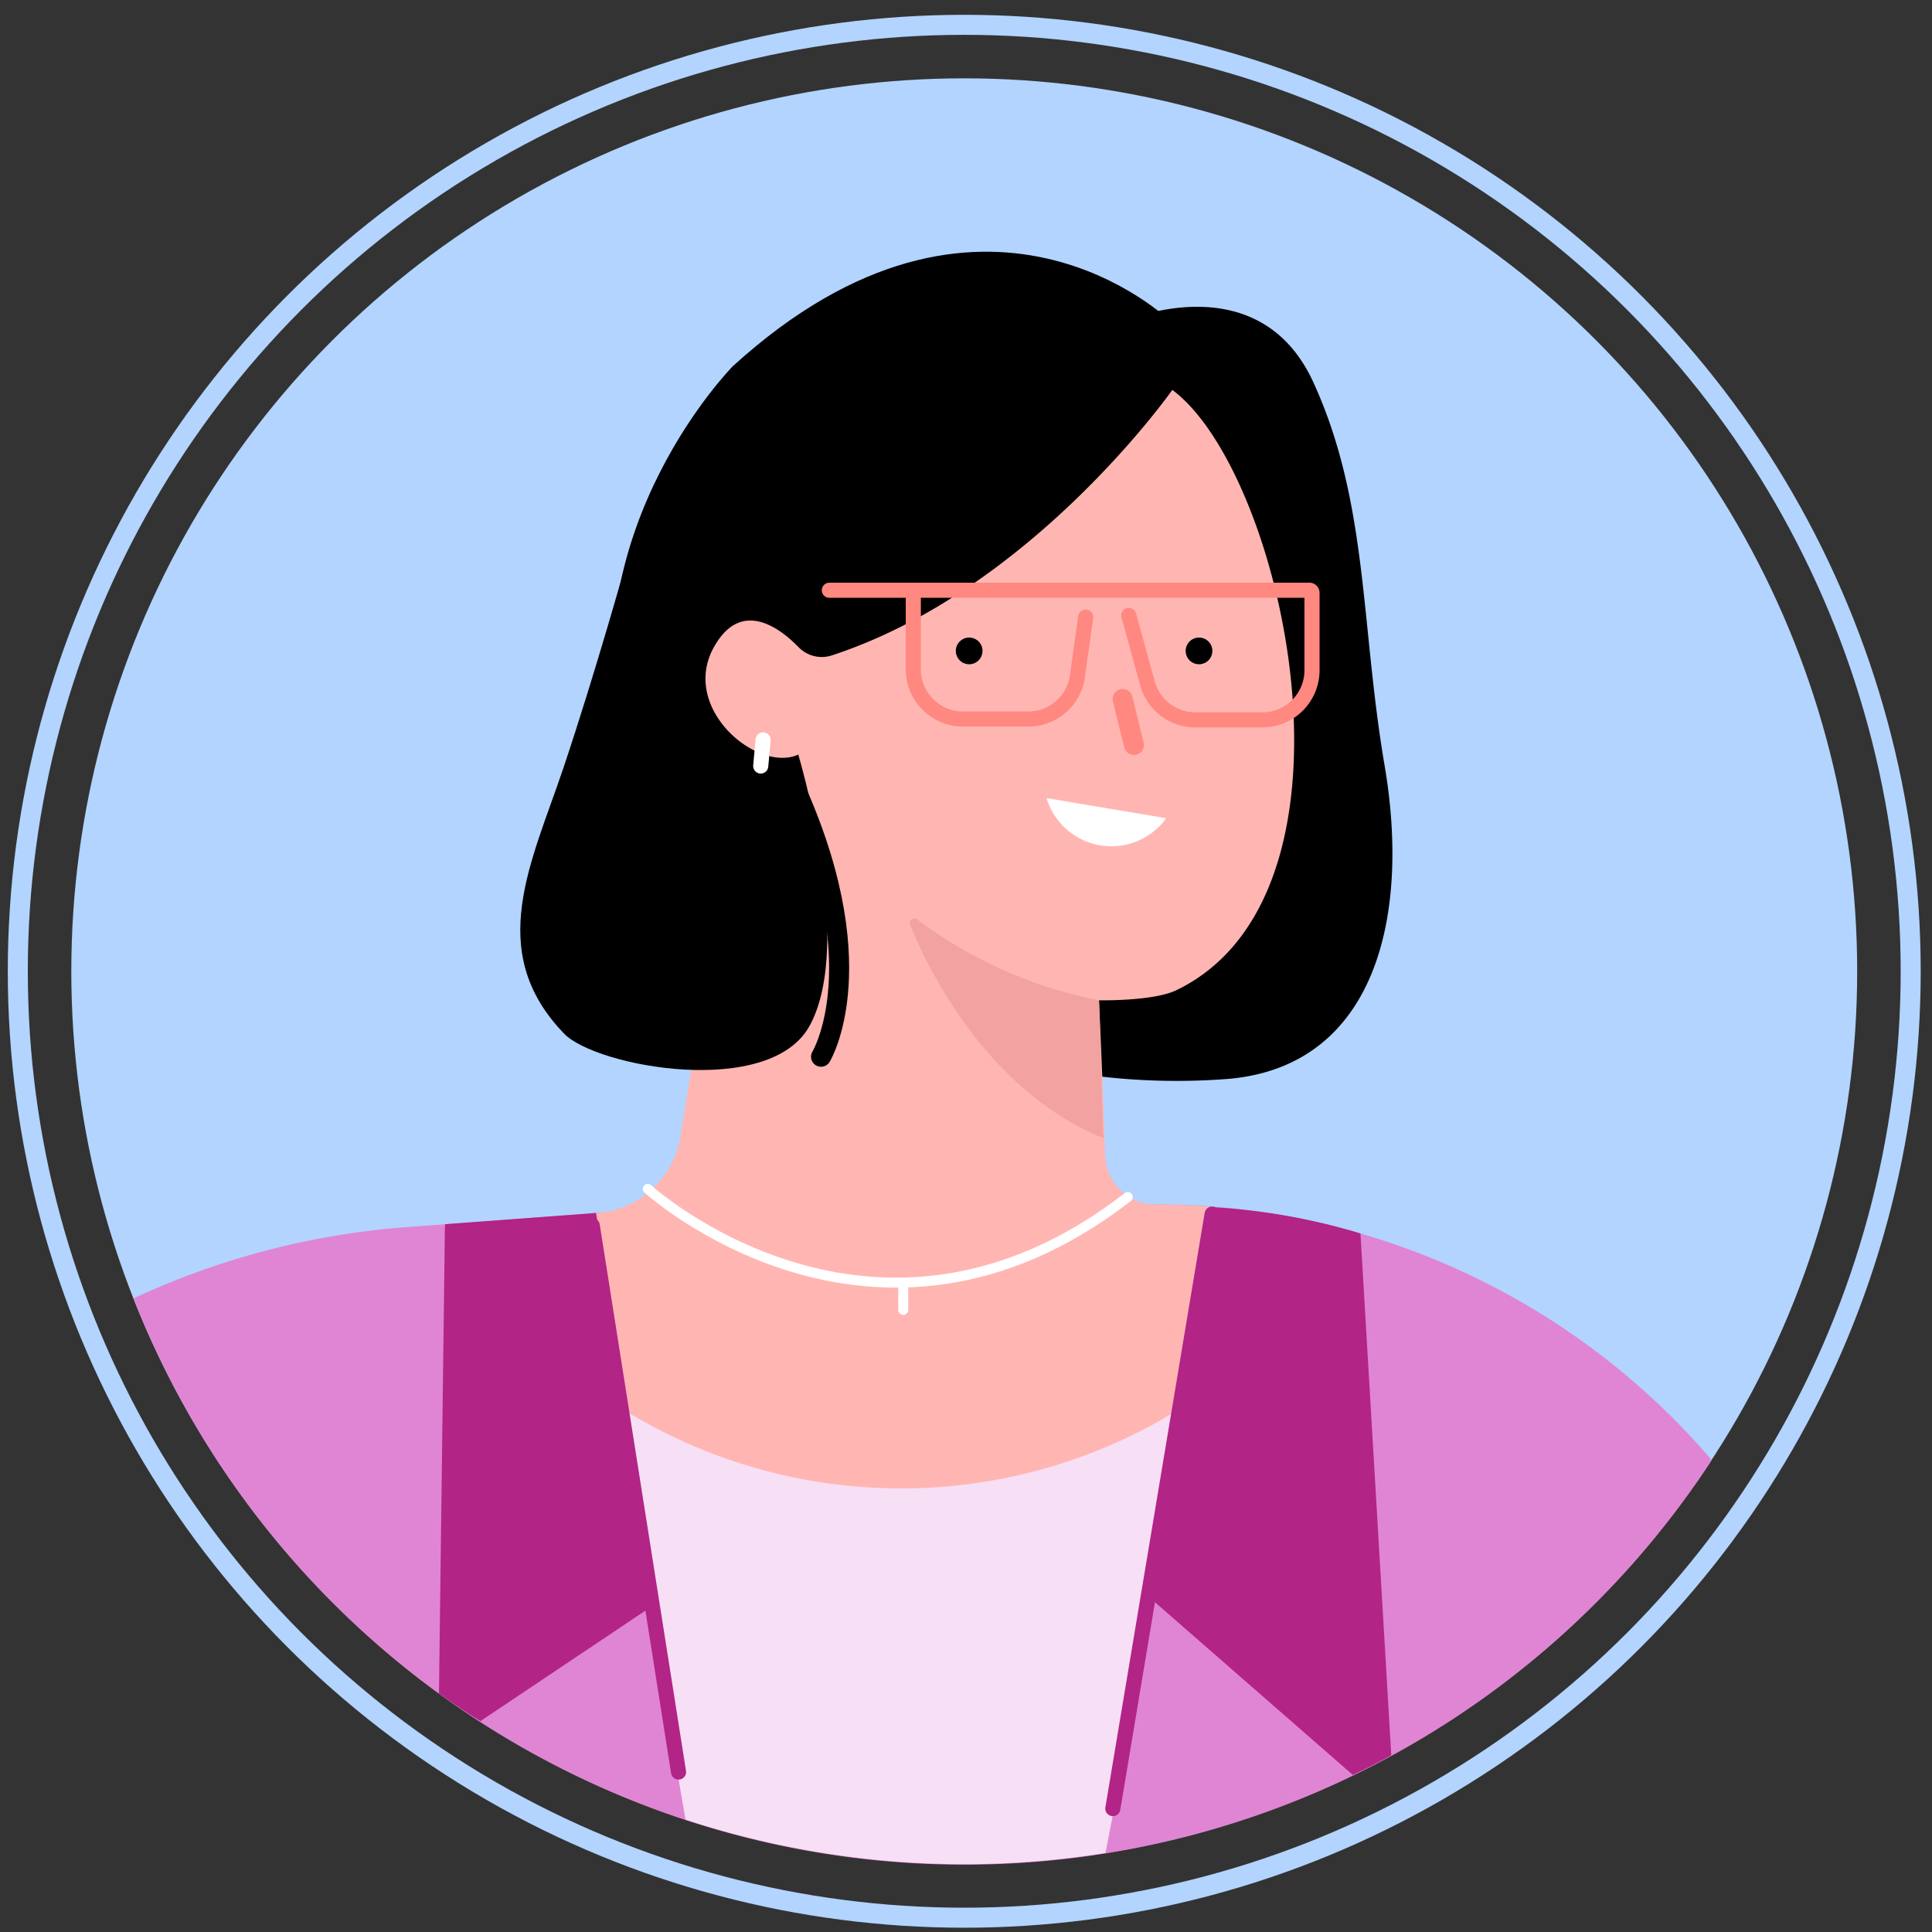
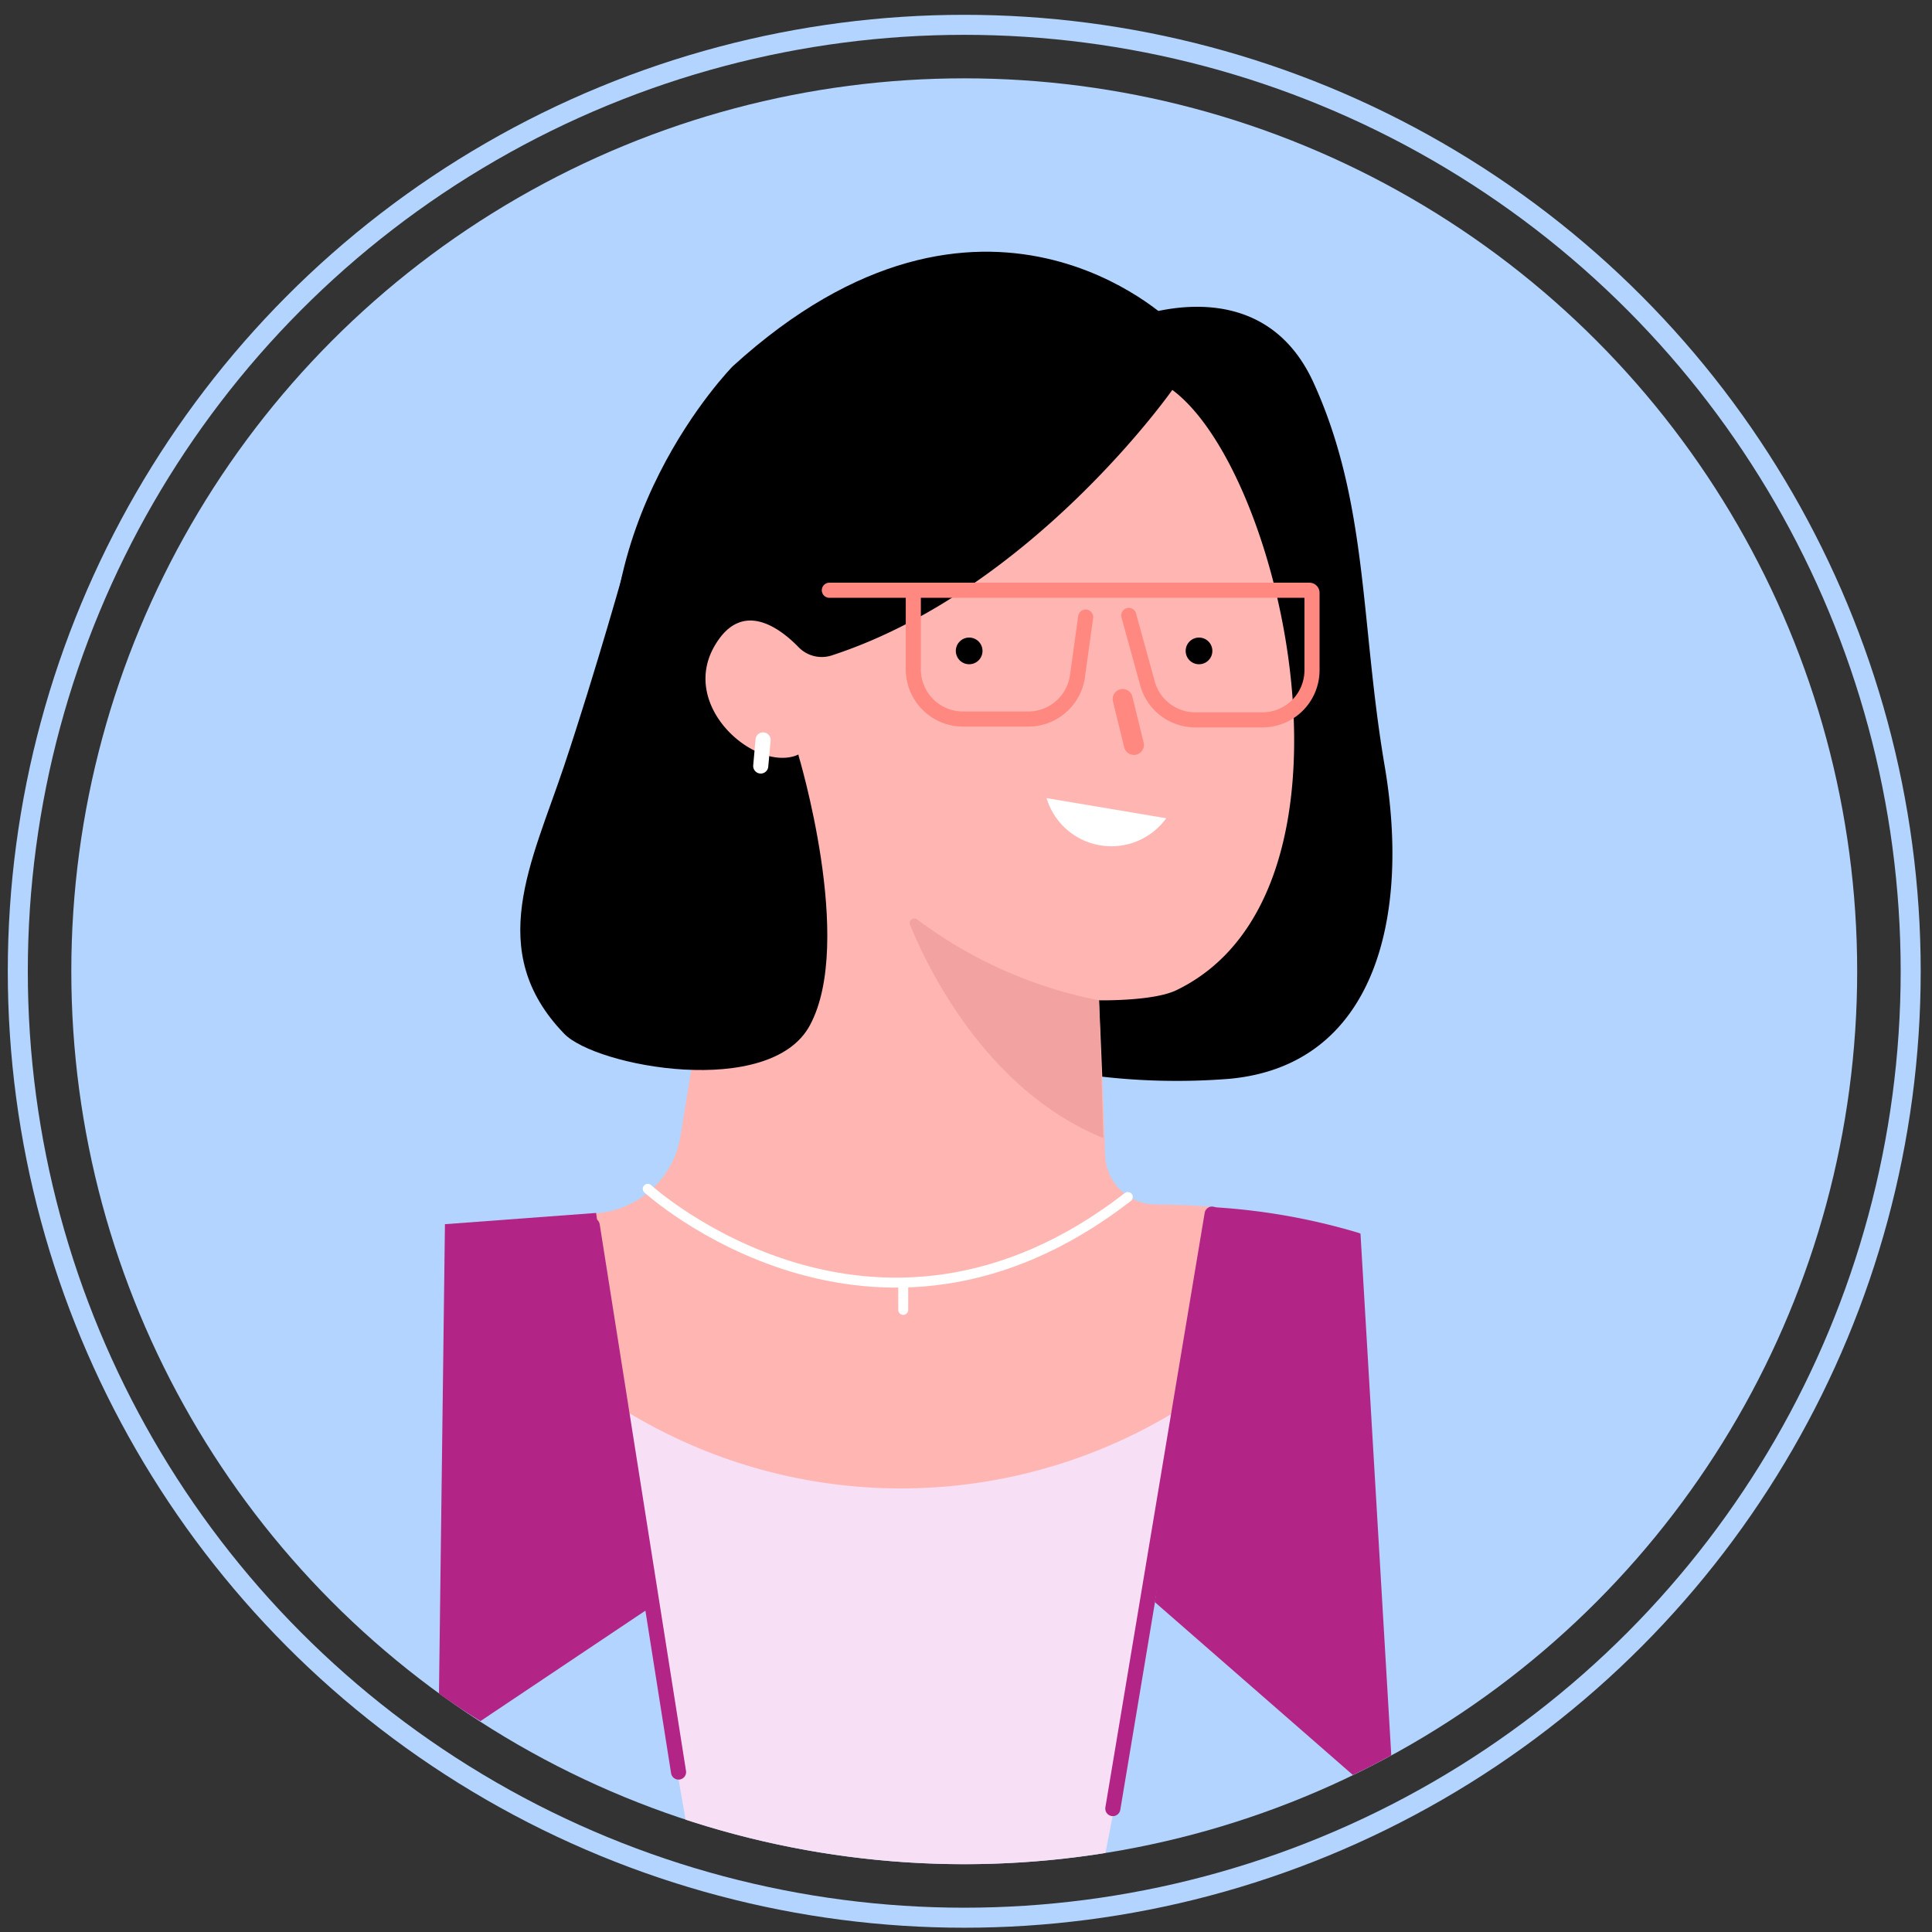
<svg xmlns="http://www.w3.org/2000/svg" id="Слой_1" data-name="Слой 1" viewBox="0 0 165 165">
  <rect x="0" y="0" width="165" height="165" fill="#333333" stroke="none" />
  <defs>
    <style>.cls-1{fill:#b2d4ff;}.cls-10,.cls-11,.cls-12,.cls-13,.cls-2,.cls-7,.cls-8{fill:none;stroke-miterlimit:10;}.cls-2{stroke:#b2d4ff;}.cls-11,.cls-2,.cls-7{stroke-width:1.71px;}.cls-3{fill:#e085d3;}.cls-4{fill:#f7dff5;}.cls-5{fill:#ffb6b2;}.cls-6{fill:#fff;}.cls-10,.cls-7{stroke:#ff8880;}.cls-10,.cls-11,.cls-12,.cls-13,.cls-7,.cls-8{stroke-linecap:round;}.cls-12,.cls-8{stroke:#fff;}.cls-10,.cls-13,.cls-8{stroke-width:1.29px;}.cls-9{fill:#f2a2a0;}.cls-11{stroke:#000;}.cls-12{stroke-width:0.85px;}.cls-13{stroke:#b22485;}.cls-14{fill:#b22485;}</style>
  </defs>
  <title>characters4 (1)-06</title>
  <circle class="cls-1" cx="82.35" cy="82.95" r="76.26" />
  <circle class="cls-2" cx="82.35" cy="82.95" r="80.83" />
-   <path class="cls-3" d="M146.19,124.7a62.37,62.37,0,0,0-47.48-21.83H60.81L34.73,104.8a67.07,67.07,0,0,0-23.33,6.09A76.24,76.24,0,0,0,146.19,124.7Z" />
  <path class="cls-4" d="M58.55,155.4a76.37,76.37,0,0,0,35.86,2.85l8-41.08L51.5,115.08Z" />
  <path d="M100,27.47s-16-15.7-37.42,3.81c0,0-13.46,13.63-9.64,32.06l19,37.24S119.13,27.61,100,27.47Z" />
  <path d="M96.06,27.42s11.44-5,16.12,5.26,4,20.53,6.07,32.7c2.22,13-.83,25.58-13.21,26.75A56.53,56.53,0,0,1,82,89.2Z" />
  <path class="cls-5" d="M98.71,102.87h0a4.35,4.35,0,0,1-4.33-4.21c-.22-6.78-.52-13.23-.52-13.23s4.59.09,6.58-.85c17.16-8.25,9.23-44.19-.32-51.28,0,0-12,17.1-29.1,22.68a2.76,2.76,0,0,1-2.83-.72c-1.63-1.67-4.79-4-7.07-.25-3.28,5.32,3.53,11.06,7.07,9.43A21.12,21.12,0,0,1,64,75.93a20.27,20.27,0,0,0-4,9.51L58.12,97a7.87,7.87,0,0,1-7.19,6.62l-13,1a45.09,45.09,0,0,0,77.66.65A62.34,62.34,0,0,0,98.71,102.87Z" />
  <path class="cls-6" d="M99.6,69.88a5.78,5.78,0,0,1-10.22-1.72Z" />
  <line class="cls-7" x1="95.88" y1="59.7" x2="96.84" y2="63.62" />
  <line class="cls-8" x1="65.17" y1="63.19" x2="64.97" y2="65.42" />
  <path class="cls-9" d="M93.86,85.43a38.08,38.08,0,0,1-15.48-6.87.4.4,0,0,0-.57,0,.38.38,0,0,0-.08.44c1.57,3.84,6.58,14.15,16.5,18.2Z" />
  <circle cx="82.77" cy="55.59" r="1.14" />
  <circle cx="102.4" cy="55.59" r="1.14" />
  <path class="cls-10" d="M70.83,50.41h41a.22.22,0,0,1,.22.21.43.43,0,0,1,0,.05v6.58a4.24,4.24,0,0,1-4.24,4.23H102.1A4.24,4.24,0,0,1,98,58.37L96.4,52.56" />
  <path class="cls-10" d="M92.72,52.7,92,57.88a4.25,4.25,0,0,1-4.19,3.53H82.26A4.25,4.25,0,0,1,78,57.18V50.59" />
  <path d="M68.17,64.43s4.85,16,1,23.13c-3.38,6.31-18.31,3.54-21,.71-6.82-7.07-2.74-14.65,0-22.84s5.34-17.52,5.34-17.52l3.08,6.49,4,11.68S66.79,72.7,68.17,64.43Z" />
-   <path class="cls-11" d="M70.12,90.25s4.89-8-2.73-24.06" />
  <path class="cls-12" d="M55.32,101.53s19.27,17.55,41,.7" />
  <line class="cls-12" x1="77.14" y1="109.68" x2="77.14" y2="111.87" />
  <line class="cls-13" x1="57.95" y1="151.34" x2="50.58" y2="104.66" />
  <line class="cls-13" x1="95.04" y1="154.46" x2="103.52" y2="103.69" />
  <path class="cls-14" d="M38,104.55l-.51,40.09c1.18.83,2.36,1.64,3.54,2.35l14.59-9.77-4.71-33.63Z" />
  <path class="cls-14" d="M116.19,105.35l-.2-.07a54.34,54.34,0,0,0-12.71-2.2l-4.65,33.75,16.91,14.76c1.11-.53,2.2-1.09,3.28-1.68Z" />
</svg>